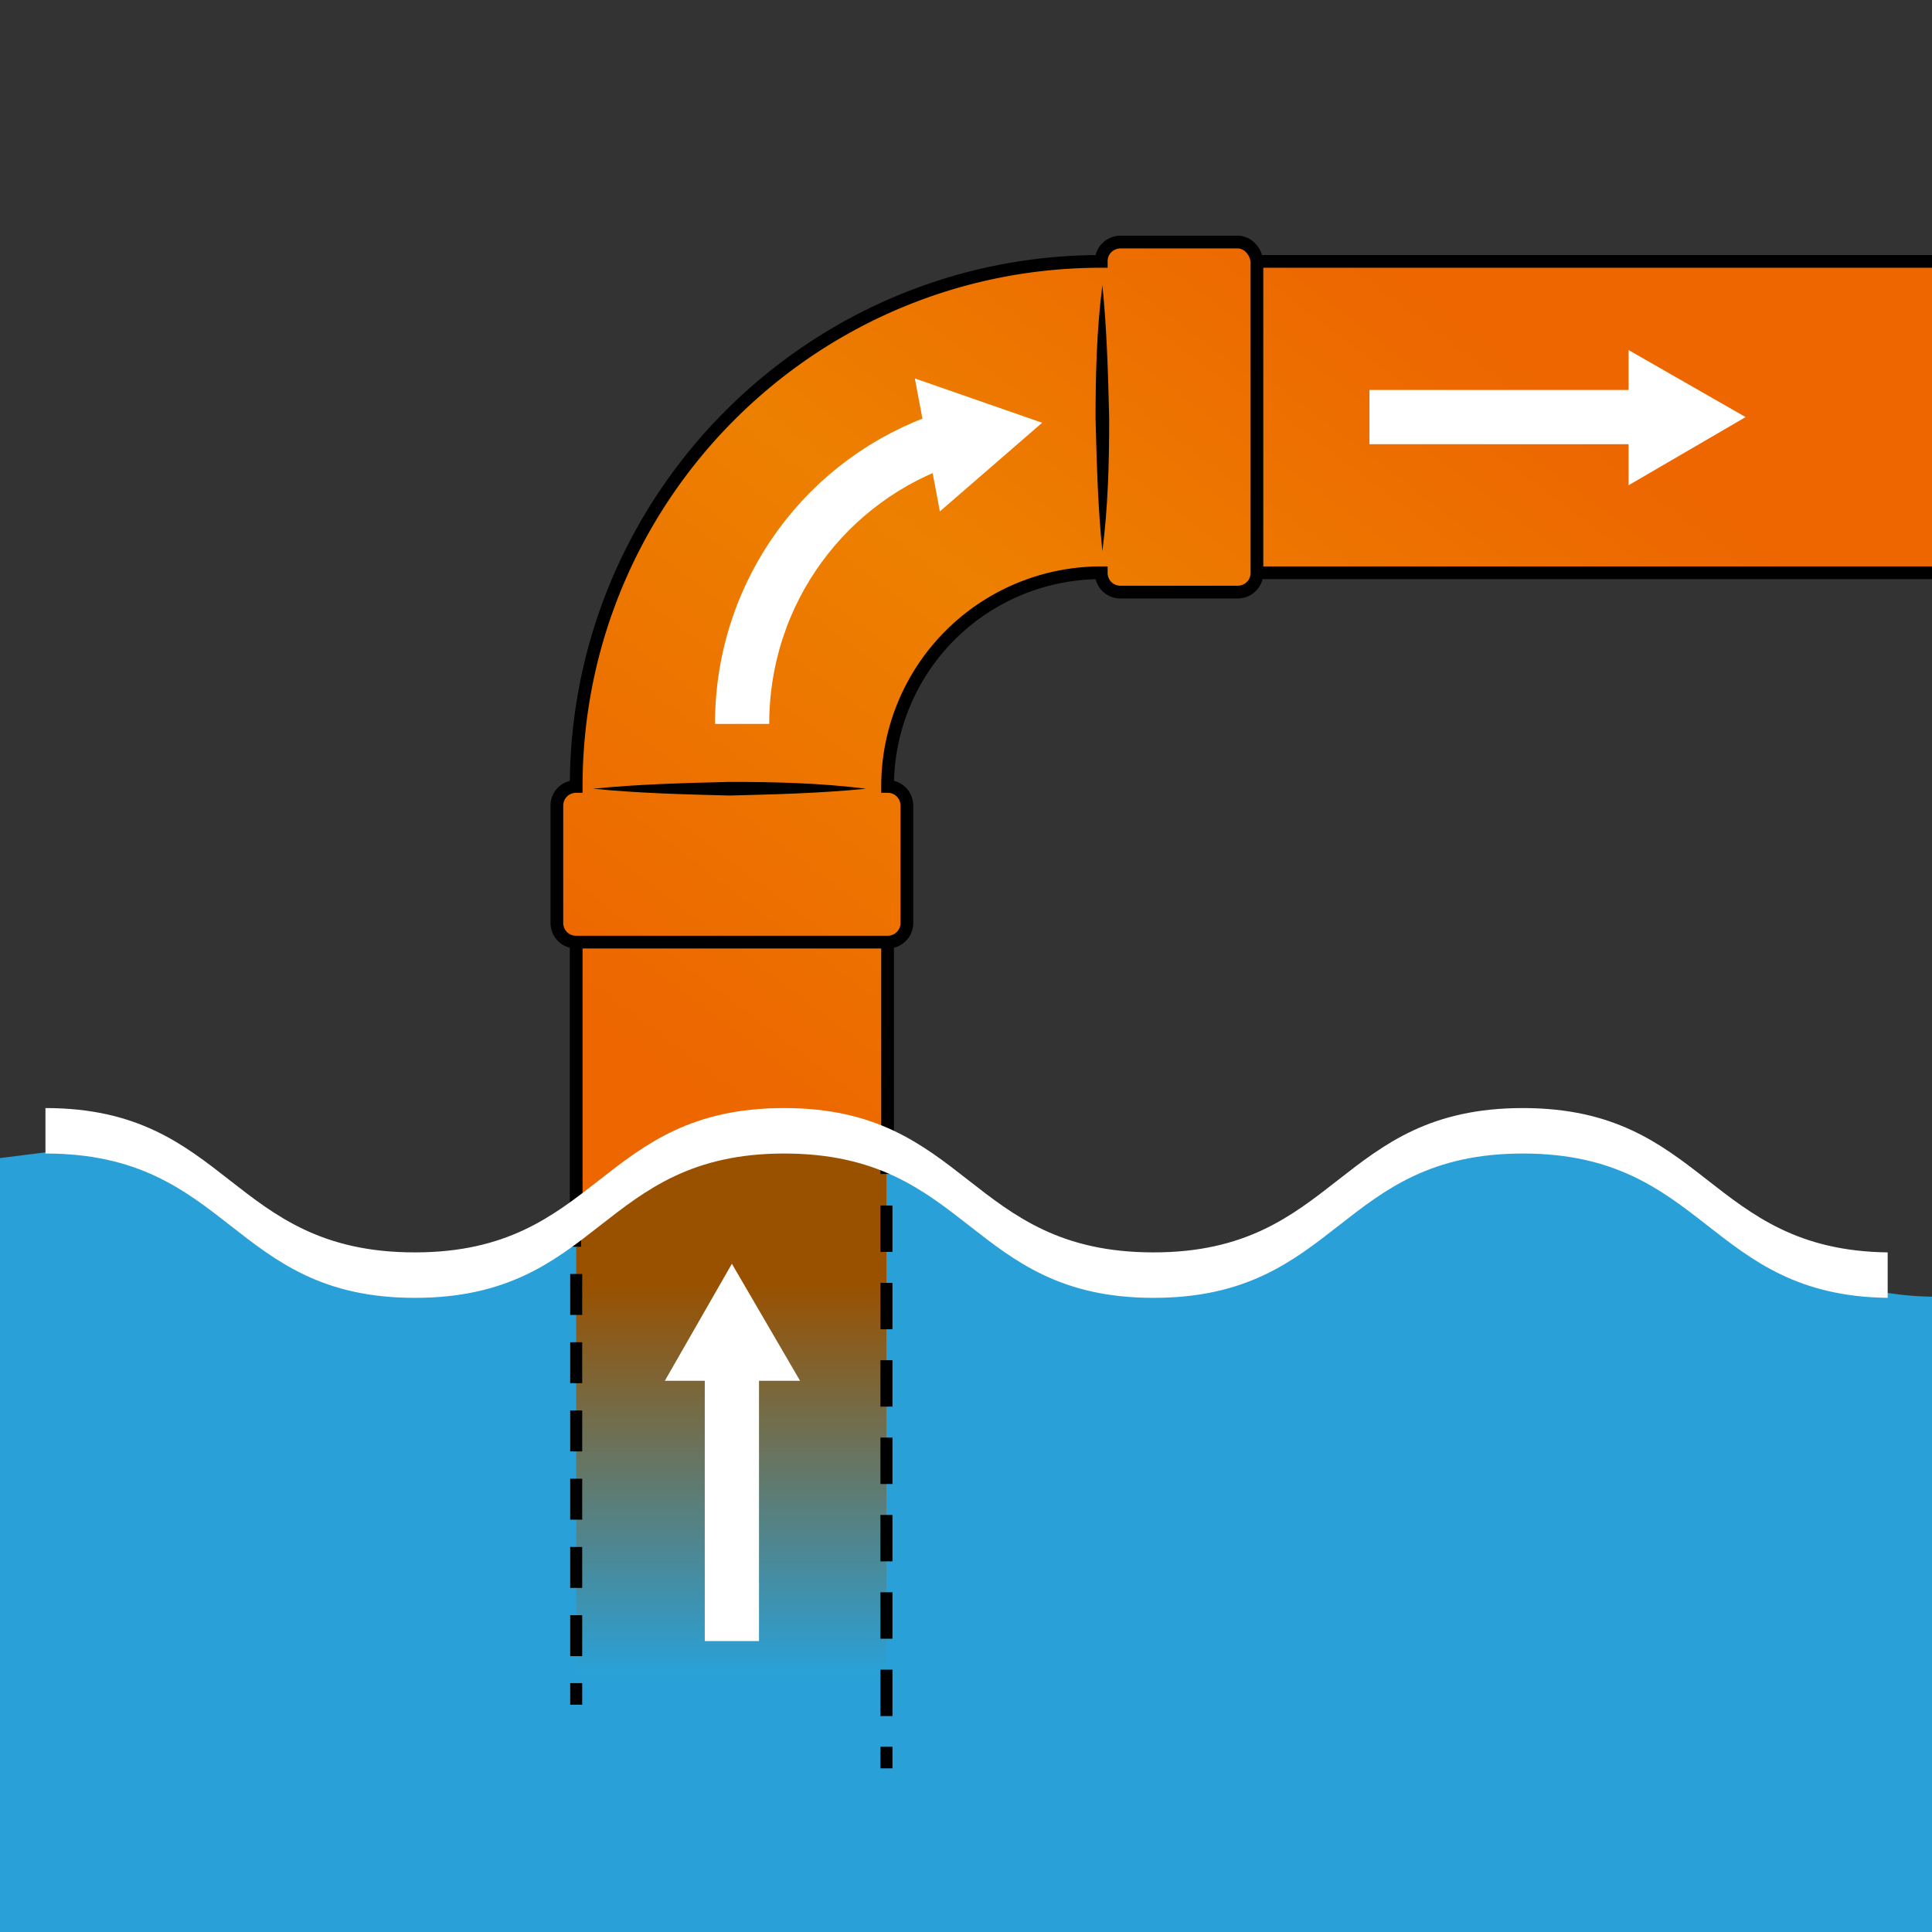
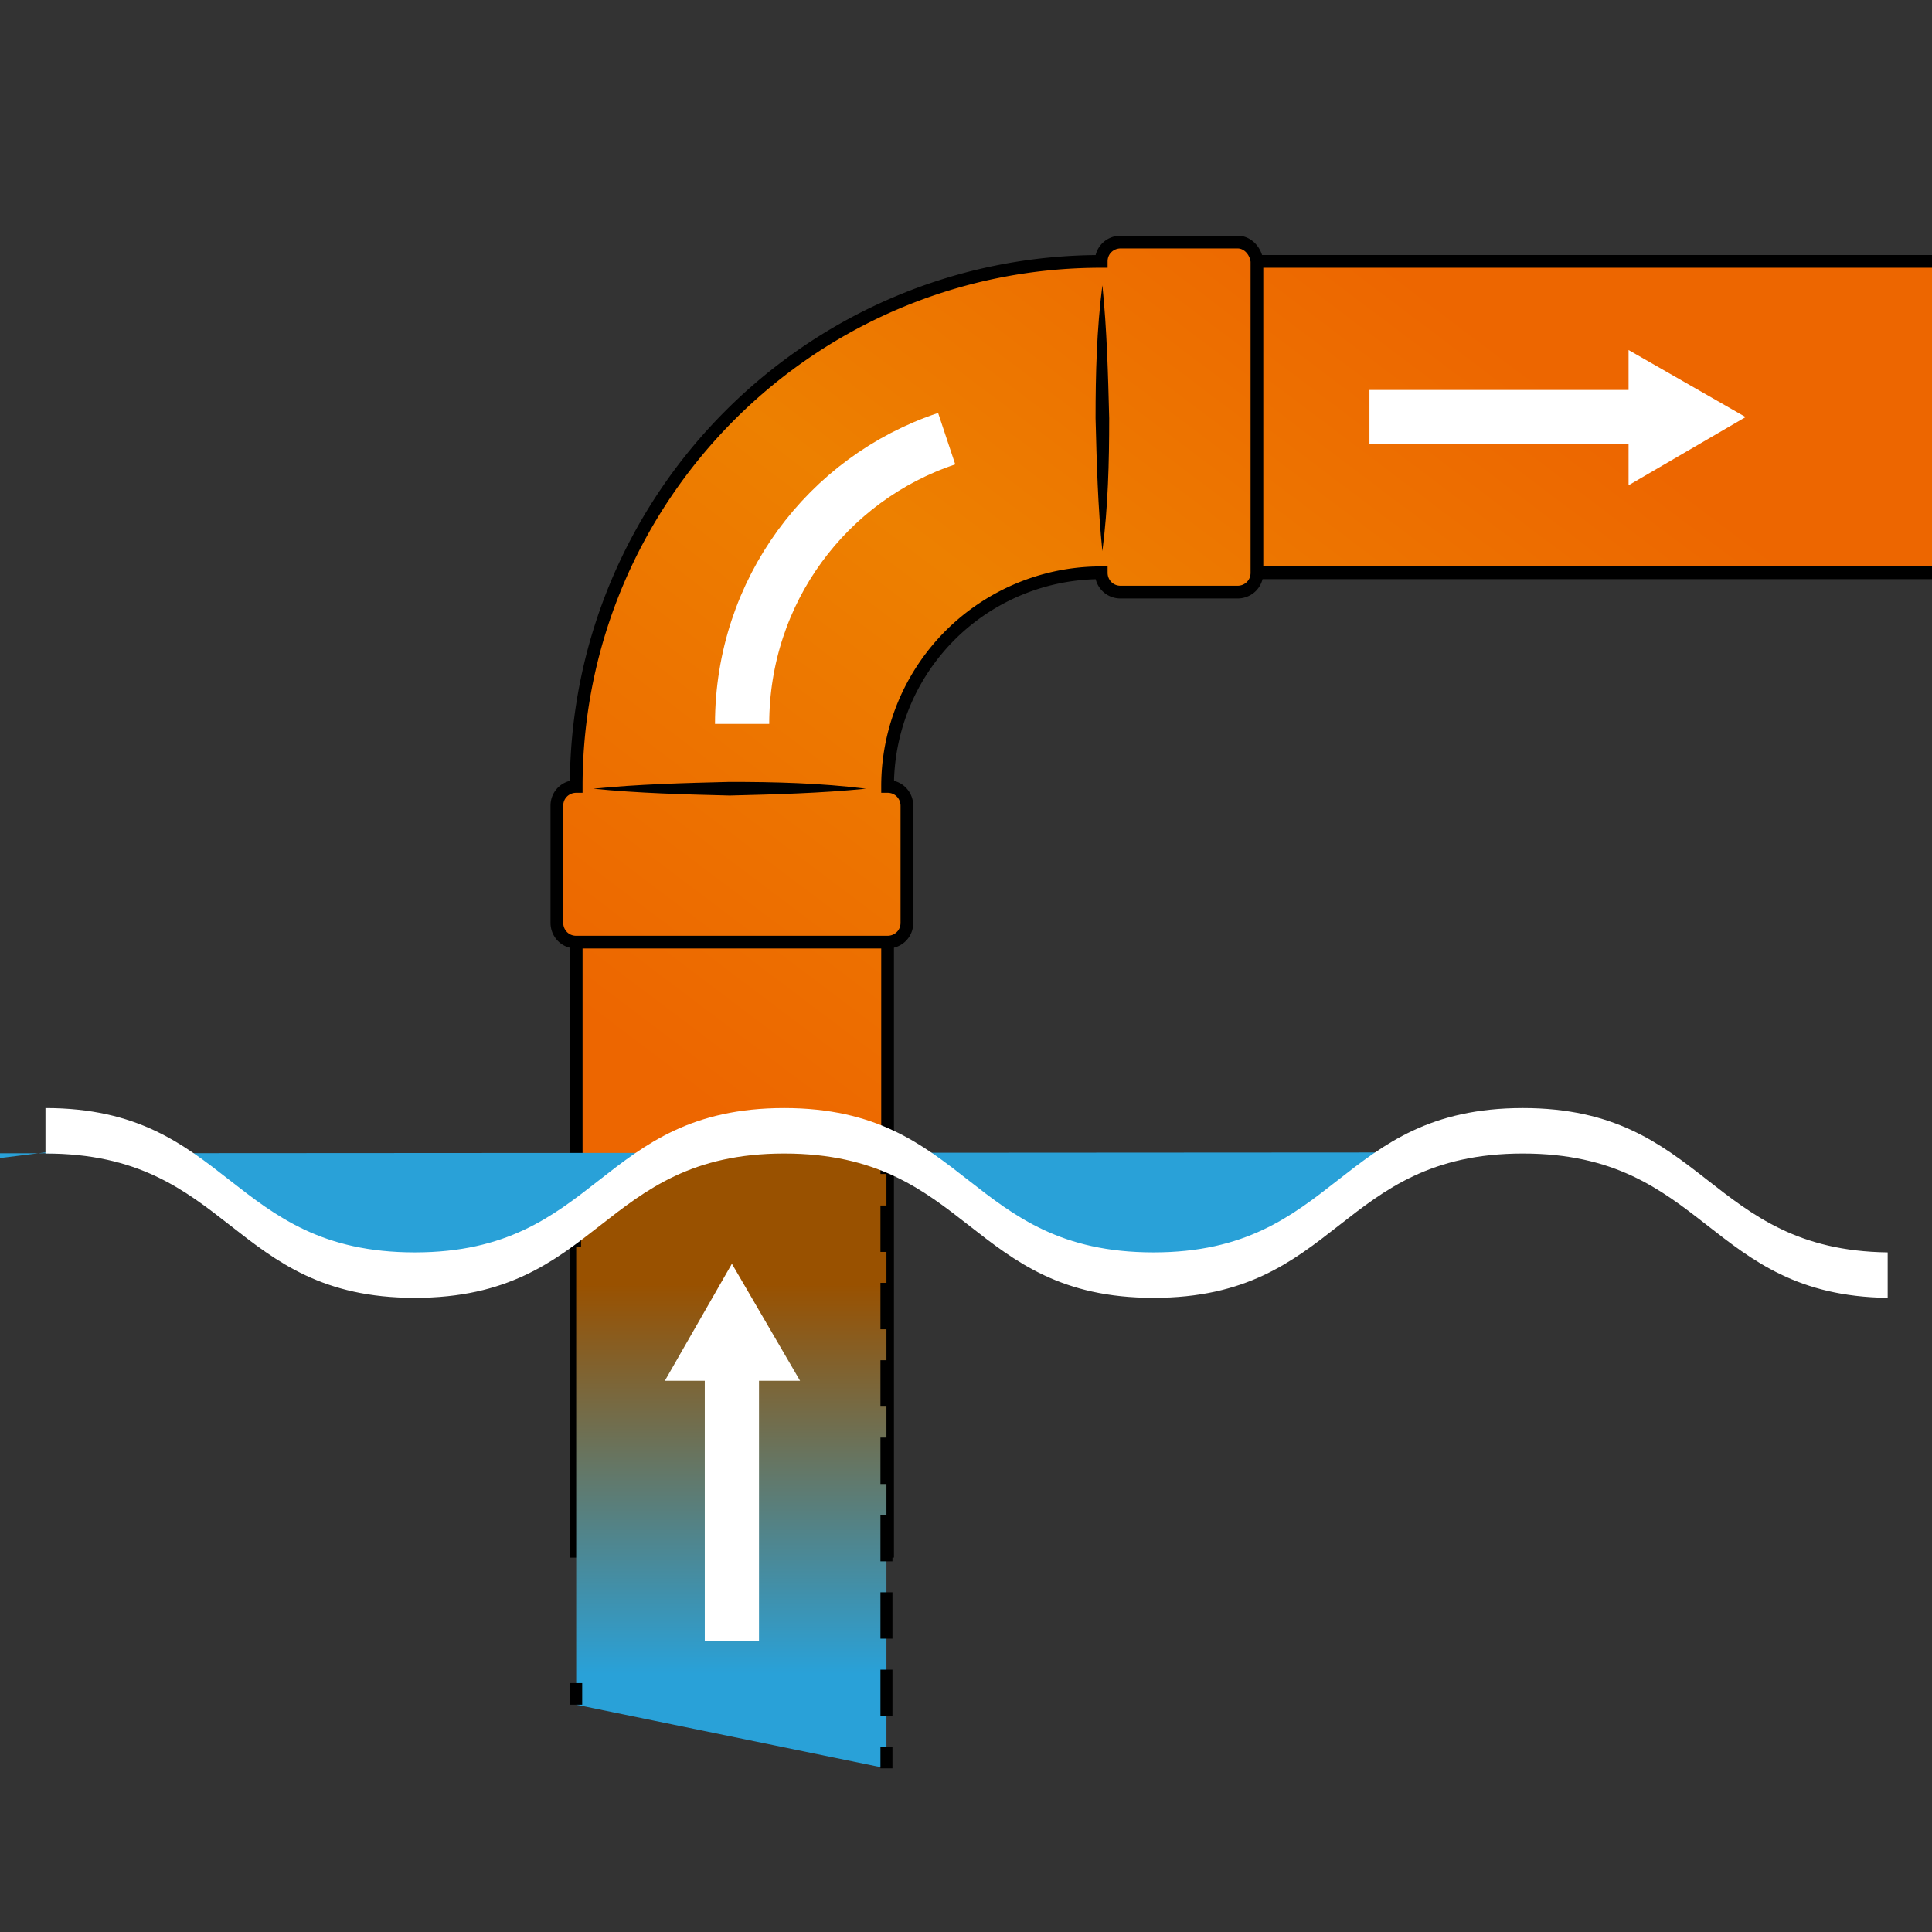
<svg xmlns="http://www.w3.org/2000/svg" width="170" height="170">
  <rect width="100%" height="100%" fill="#333333" stroke="none" />
  <style>.BE{stroke-miterlimit:10}.BF{stroke:#000}.BG{stroke-width:1.12}.BH{stroke-width:4.771}</style>
  <linearGradient id="A" gradientUnits="userSpaceOnUse" x1="66.196" y1="100.493" x2="122.956" y2="25.253">
    <stop offset="0" stop-color="#ed6600" />
    <stop offset=".541" stop-color="#ed8000" />
    <stop offset="1" stop-color="#ed6600" />
  </linearGradient>
  <path d="M50.7 69.2h27.4v67.3H50.7z" fill="url(#A)" class="BE BF BG" />
  <linearGradient id="B" gradientUnits="userSpaceOnUse" x1="78.053" y1="112.23" x2="136.942" y2="34.167">
    <stop offset="0" stop-color="#ed6600" />
    <stop offset=".541" stop-color="#ed8000" />
    <stop offset="1" stop-color="#ed6600" />
  </linearGradient>
  <path d="M98.5 23v27.4h73.1V23z" fill="url(#B)" class="BE BF BG" />
  <linearGradient id="C" gradientUnits="userSpaceOnUse" x1="52.254" y1="89.975" x2="109.014" y2="14.735">
    <stop offset="0" stop-color="#ed6600" />
    <stop offset=".541" stop-color="#ed8000" />
    <stop offset="1" stop-color="#ed6600" />
  </linearGradient>
  <path d="M108.9 21.3H98.6c-.9 0-1.7.7-1.7 1.7h0c-25.5 0-46.2 20.7-46.2 46.2h0c-.9 0-1.7.7-1.7 1.7v10.3c0 .9.7 1.7 1.7 1.7h27.4c.9 0 1.7-.7 1.7-1.7V70.9c0-.9-.7-1.7-1.7-1.7h0a18.78 18.78 0 0 1 18.8-18.8h0c0 .9.7 1.7 1.7 1.7h10.3c.9 0 1.7-.7 1.7-1.7V23c-.1-.9-.8-1.7-1.7-1.7z" fill="url(#C)" class="BE BF BG" />
  <path d="M52.2 69.4c4-.4 8-.5 12-.6 4 0 8 .1 12 .6-4 .4-8 .5-12 .6-4-.1-8-.2-12-.6zM97 48.5c-.4-3.9-.5-7.8-.6-11.7 0-3.9.1-7.8.6-11.7.4 3.9.5 7.8.6 11.7 0 3.9-.1 7.8-.6 11.7z" />
-   <path d="M134 101.4c-16.3 0-16.3 12.7-32.5 12.7-16.3 0-16.3-12.7-32.5-12.7-16.3 0-16.3 12.7-32.5 12.7-16.3 0-16.3-12.7-32.5-12.7l-4 .5v39.5l-.1 28.7L170 170l.1-28.5v-27.4c-15.8-.2-20-12.7-36.1-12.7z" fill="#29a1d8" />
+   <path d="M134 101.4c-16.3 0-16.3 12.7-32.5 12.7-16.3 0-16.3-12.7-32.5-12.7-16.3 0-16.3 12.7-32.5 12.7-16.3 0-16.3-12.7-32.5-12.7l-4 .5v39.5l-.1 28.7l.1-28.5v-27.4c-15.8-.2-20-12.7-36.1-12.7z" fill="#29a1d8" />
  <linearGradient id="D" gradientUnits="userSpaceOnUse" x1="64.355" y1="147.284" x2="64.355" y2="113.001">
    <stop offset="0" stop-color="#29a1d8" />
    <stop offset="1" stop-color="#995100" />
  </linearGradient>
  <path d="M78 155.6v-54.2c-1.7-1-6.7-1.8-13.6-1.2-7.6.7-12.4 6.2-13.7 7.5V150" fill="url(#D)" />
  <g fill="none" stroke-width="1.056" class="BE BF">
    <path d="M78 155.6v-1.9" />
    <path d="M78 151v-46.3" stroke-dasharray="4.084,2.723" />
    <path d="M78 103.3v-1.9c-.4-.2-1-.5-1.8-.7" />
-     <path d="M73.9 100.3c-2.4-.3-5.7-.4-9.5 0-5.2.5-9.1 3.3-11.5 5.4" stroke-dasharray="3.542,2.362" />
    <path d="M52 106.4l-1.4 1.4v1.9" />
-     <path d="M50.7 112.1v34.8" stroke-dasharray="3.603,2.402" />
    <path d="M50.7 148.1v1.9" />
  </g>
  <path d="M134 97.5c-16.3 0-16.3 12.7-32.5 12.7-16.3 0-16.3-12.7-32.5-12.7-16.3 0-16.3 12.7-32.5 12.7-16.3 0-16.3-12.7-32.5-12.7v.6 4-.6c16.3 0 16.3 12.7 32.5 12.7 16.3 0 16.3-12.7 32.5-12.7 16.3 0 16.3 12.7 32.5 12.7 16.3 0 16.3-12.7 32.5-12.7 16.1 0 16.3 12.5 32.1 12.7v-4c-15.8-.2-16-12.7-32.1-12.7z" fill="#fff" />
  <path d="M120.5 36.7h24.6" fill="none" stroke="#fff" class="BE BH" />
  <path d="M143.3 42.7l10.3-6-10.3-5.9z" fill="#fff" />
  <path d="M64.4 144.4v-24.6" fill="none" stroke="#fff" class="BE BH" />
  <path d="M70.4 121.5l-6-10.3-5.9 10.3z" fill="#fff" />
  <path d="M83.3,38.6c-10.5,3.5-18,13.4-18,25.1" fill="none" stroke="#fff" class="BE BH" />
-   <path d="M80.5 33.3l11.2 3.9-9 7.8z" fill="#fff" />
</svg>